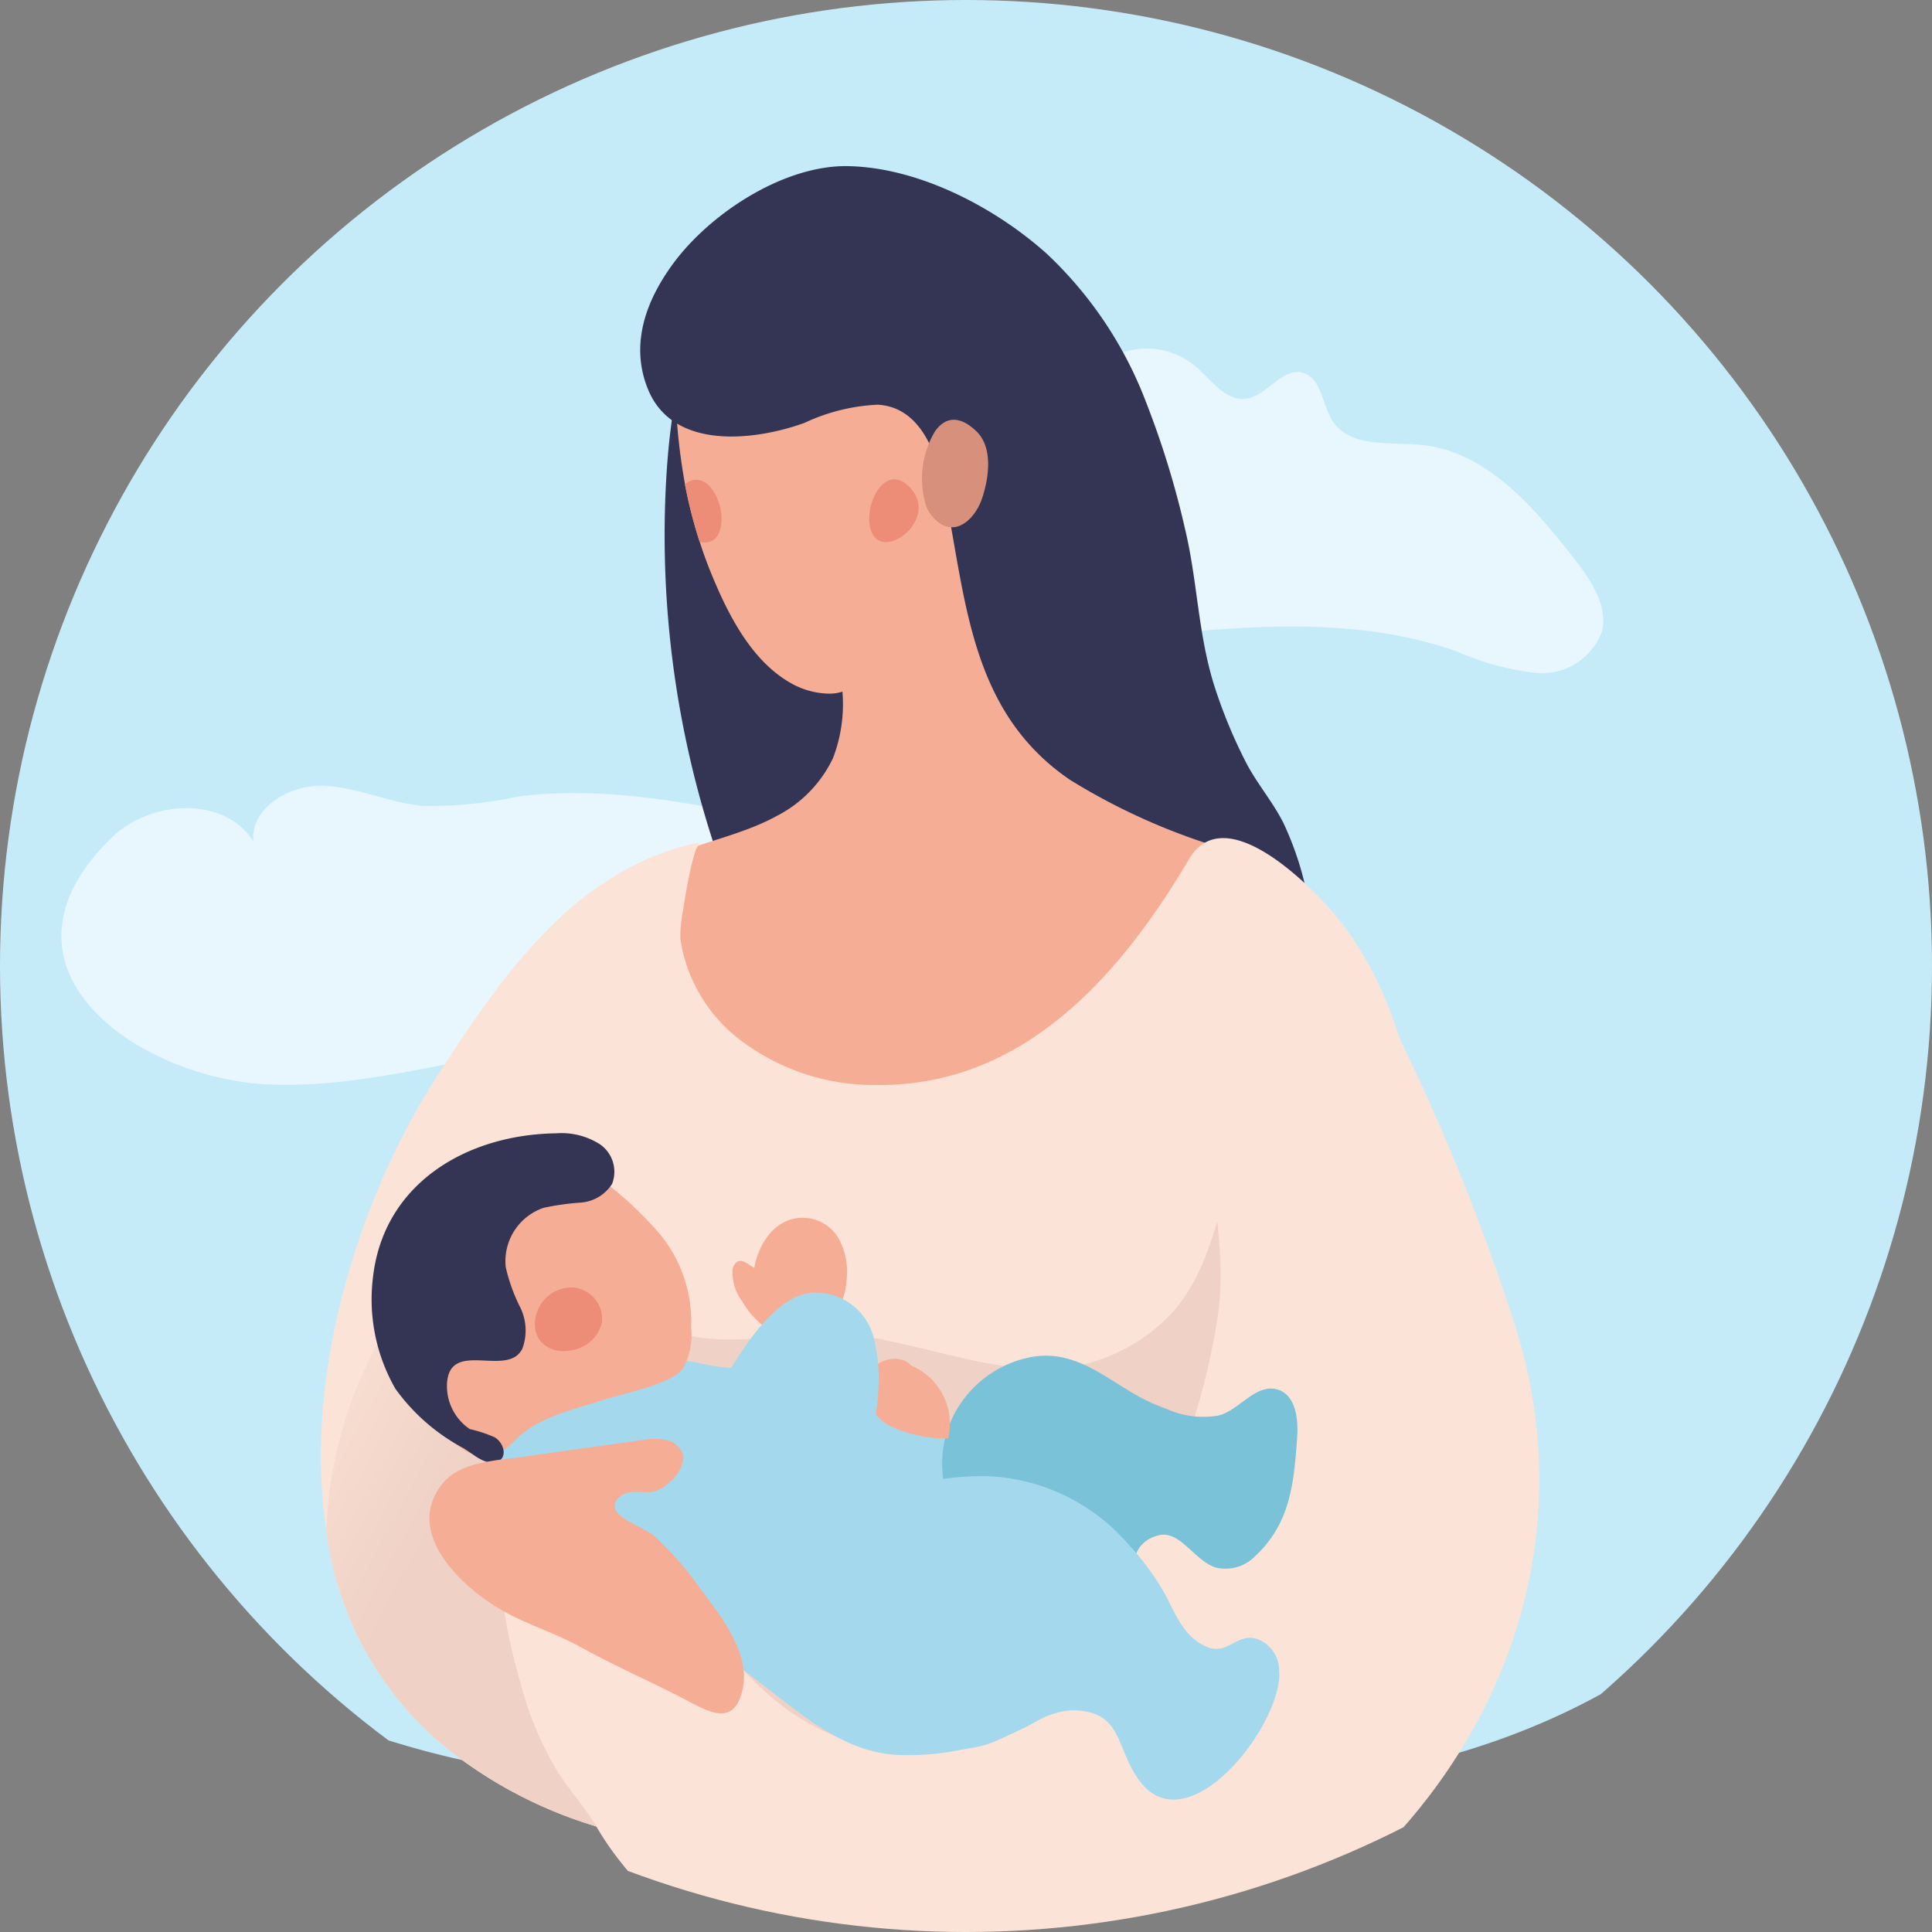
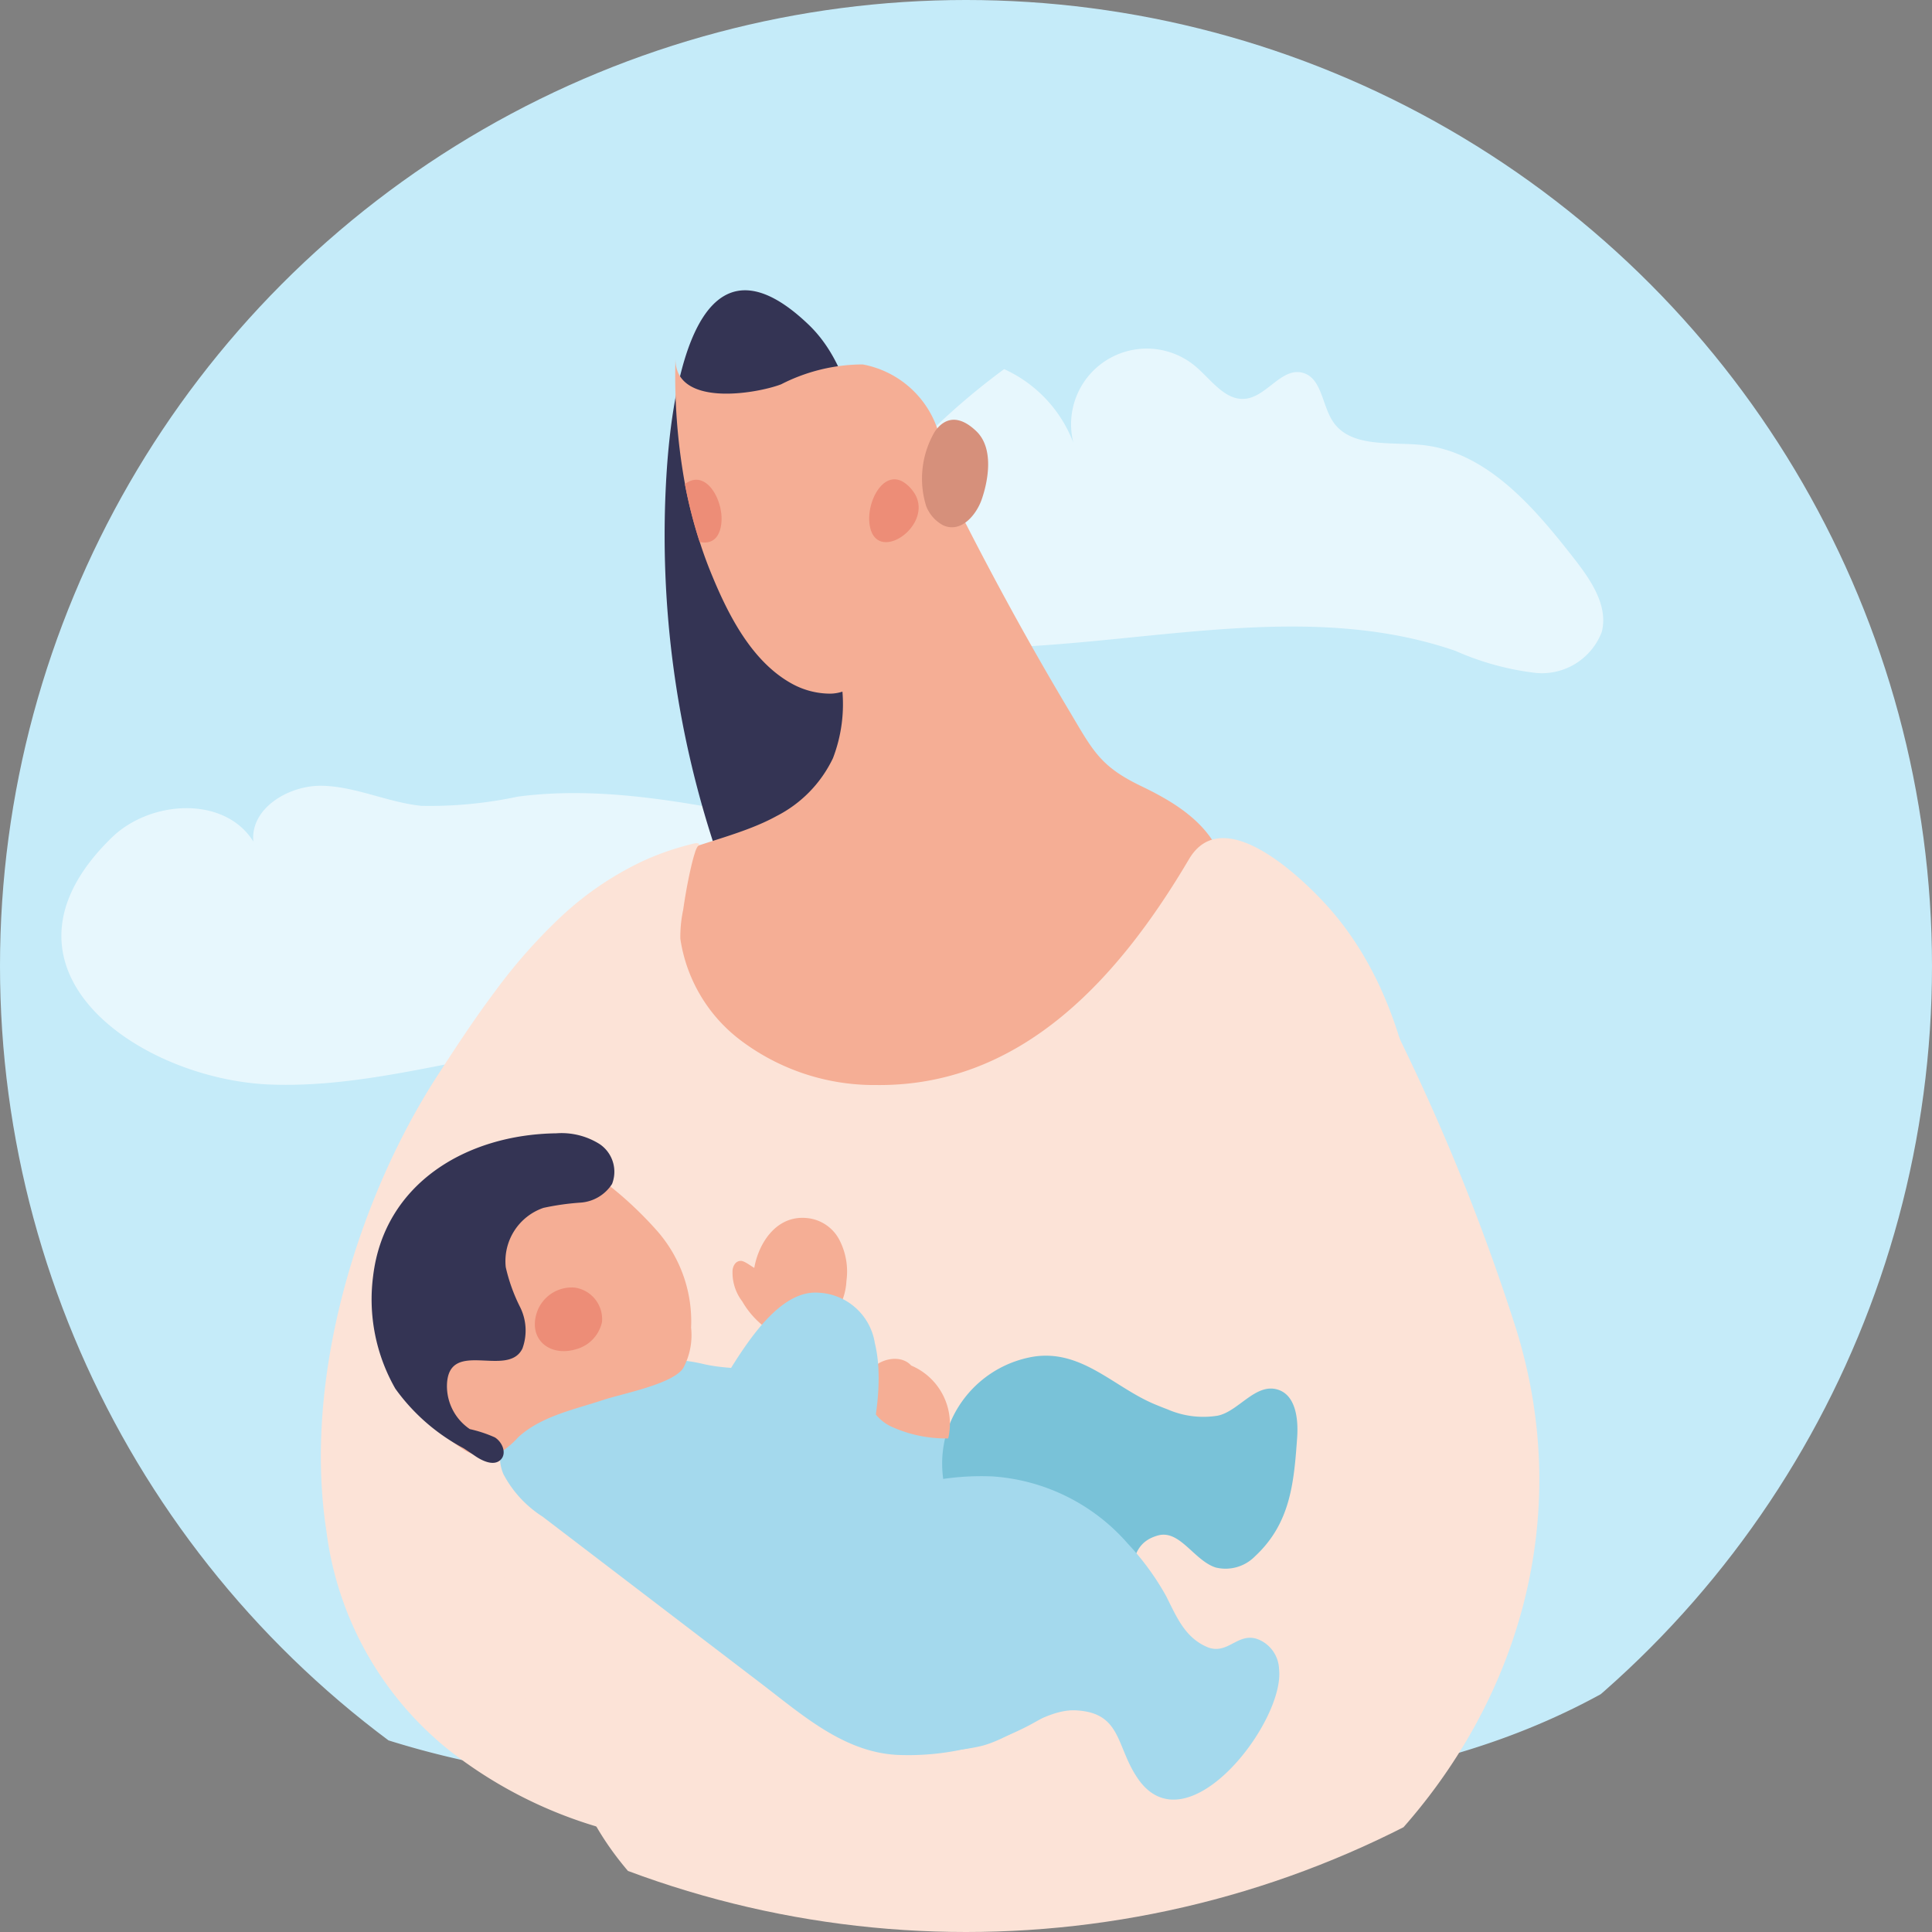
<svg xmlns="http://www.w3.org/2000/svg" xmlns:xlink="http://www.w3.org/1999/xlink" width="100" height="100" viewBox="0 0 100 100">
  <rect x="0" y="0" width="100" height="100" fill="#808080" stroke="none" />
  <defs>
    <clipPath id="a">
      <circle cx="50" cy="50" r="50" transform="translate(2741 -19117)" fill="#ecedf6" />
    </clipPath>
    <linearGradient id="b" x1="-8.763" y1="0.611" x2="-8.944" y2="0.329" gradientUnits="objectBoundingBox">
      <stop offset="0" stop-color="#f5ae95" />
      <stop offset="1" stop-color="#d6907b" />
    </linearGradient>
    <linearGradient id="c" x1="-20.778" y1="0.683" x2="-21.057" y2="-0.543" xlink:href="#b" />
    <linearGradient id="d" x1="-89.595" y1="0.924" x2="-86.521" y2="-0.26" xlink:href="#b" />
    <linearGradient id="e" x1="-0.026" y1="0.251" x2="0.185" y2="0.329" gradientUnits="objectBoundingBox">
      <stop offset="0" stop-color="#fce3d7" />
      <stop offset="1" stop-color="#efd1c5" />
    </linearGradient>
    <linearGradient id="f" x1="-9.83" y1="0.002" x2="-9.94" y2="0.473" gradientUnits="objectBoundingBox">
      <stop offset="0" stop-color="#a4d9ed" />
      <stop offset="1" stop-color="#79c2d8" />
    </linearGradient>
    <linearGradient id="g" x1="-16.134" y1="0.039" x2="-16.016" y2="1.017" xlink:href="#f" />
    <linearGradient id="h" x1="-10.98" y1="-0.284" x2="-11.282" y2="0.435" xlink:href="#f" />
    <linearGradient id="i" x1="-21.18" y1="-0.037" x2="-21.435" y2="0.701" xlink:href="#f" />
  </defs>
  <g transform="translate(-2741 19117)" clip-path="url(#a)">
    <g transform="translate(1138.653 -19291.734)">
      <g transform="translate(1594.435 165.793)">
        <path d="M1704.612,212.611q-.1-.778-.188-1.556a54.089,54.089,0,0,0-4.87-17.635c-2.876-6.008-7.393-11.479-13.48-14.185-5.938-2.64-12.745-2.433-18.962-4.322-6.827-2.074-12.743-6.613-19.657-8.374a26.474,26.474,0,0,0-27.035,9.528c-3.975,5.3-5.741,11.792-9.038,17.469-5.781,9.954-14.864,16.422-16.6,28.608-1.186,8.313.787,16.706,4.416,24.178,5.368,11.053,17.6,17.987,29.385,19.963a136.253,136.253,0,0,0,42.759.587c12.127-1.763,21.431-7.465,27.513-18.244,2.884-5.112,6.359-10.282,7.338-16.153C1707.3,225.795,1705.491,219.209,1704.612,212.611Z" transform="translate(-1594.435 -165.793)" fill="#c5ebf9" />
        <path d="M1722.6,730.251c2.009-1.954,5.843-2.171,7.328.206-.167-1.734,1.857-2.938,3.6-2.886s3.376.865,5.109,1.039a21.827,21.827,0,0,0,4.979-.478c4.209-.552,8.464.251,12.632,1.051,2.509.481,5.14,1.02,7.083,2.676s2.853,4.823,1.239,6.8c-1.524,1.869-4.332,1.82-6.742,1.73a70.756,70.756,0,0,0-14.946,1.032c-4,.707-7.985,1.763-12.041,1.615C1724.042,742.791,1715.649,737.011,1722.6,730.251Z" transform="translate(-1708.902 -677.958)" fill="#fff" opacity="0.59" />
        <path d="M2161.888,472.756a6.872,6.872,0,0,1,3.768,4.367,3.918,3.918,0,0,1,6.165-4.486c.8.687,1.524,1.777,2.573,1.651,1.1-.133,1.856-1.618,2.93-1.347,1,.251,1.01,1.657,1.574,2.515.909,1.381,2.957,1.06,4.6,1.224,3.362.337,5.815,3.219,7.892,5.883.862,1.105,1.775,2.431,1.434,3.79a3.318,3.318,0,0,1-3.411,2.128,14.4,14.4,0,0,1-4.174-1.145c-9.018-3.106-18.937.645-28.428-.294-3.832-.379-7.93-3.446-4.132-6.909,1.149-1.047,2.753-1.48,4.012-2.712A35.714,35.714,0,0,1,2161.888,472.756Z" transform="translate(-2102.002 -444.709)" fill="#fff" opacity="0.59" />
      </g>
      <g transform="translate(1618.953 183.33)">
        <path d="M2076.432,466.648a9.388,9.388,0,0,0,2.22,3.949,3.645,3.645,0,0,0,4.2.713,5.01,5.01,0,0,0,1.879-3.283c1.748-7.266.6-14.888-.792-22.23-.472-2.482-1.061-5.125-2.89-6.868-6.1-5.819-7.14,4.318-7.35,7.932A51.457,51.457,0,0,0,2076.432,466.648Z" transform="translate(-2055.817 -430.736)" fill="#343454" />
        <path d="M2041.492,515.6c-.233-3.1-1.552-6.546-1.558-9.324-.008-3.261,3.374-8.594,5.8-3.528,2.283,4.775,4.766,9.457,7.477,14,1.263,2.118,1.607,2.929,3.779,3.973,1.769.851,3.542,1.94,4.219,3.9a6.1,6.1,0,0,1-.694,4.97,14.185,14.185,0,0,1-3.515,3.76c-4.052,3.259-8.861,5.835-14.046,6.215s-10.75-1.783-13.458-6.222a6.376,6.376,0,0,1-.946-5.214c1.407-4.185,6.307-4.077,9.547-5.861a6.5,6.5,0,0,0,2.927-3A7.793,7.793,0,0,0,2041.492,515.6Z" transform="translate(-2014.516 -488.622)" fill="url(#b)" />
        <path d="M2092.786,490.025c-.815,1.56-3.017,4.787-5.024,4.776a4.125,4.125,0,0,1-1.955-.511c-2.089-1.146-3.312-3.583-4.179-5.7q-.337-.82-.6-1.649a24.329,24.329,0,0,1-.763-2.989,31.3,31.3,0,0,1-.493-6.473c0,2.516,4.181,1.8,5.468,1.312a9.309,9.309,0,0,1,4.225-1.03,5.064,5.064,0,0,1,3.872,3.352A10.831,10.831,0,0,1,2092.786,490.025Z" transform="translate(-2061.417 -467.494)" fill="url(#c)" />
-         <path d="M2059.678,375.971c1.3,3.1,5.451,2.64,8.074,1.7a9.944,9.944,0,0,1,3.8-.945c2.177.12,3.011,2.421,3.4,4.25,1.173,5.591,1.254,11.568,6.561,15.173a32.748,32.748,0,0,0,7.028,3.269c.963.362,1.992.67,2.918,1.112a10.428,10.428,0,0,1,2.4,2.013,16.184,16.184,0,0,0-1.3-4.146c-.543-1.1-1.389-2.066-1.953-3.167a26.218,26.218,0,0,1-1.591-3.823c-.885-2.71-.9-5.488-1.55-8.217a46.058,46.058,0,0,0-2.023-6.588,20.565,20.565,0,0,0-5.129-7.678c-2.669-2.4-6.612-4.468-10.283-4.546-3.43-.072-7.449,2.613-9.319,5.4C2059.1,372.138,2058.945,374.225,2059.678,375.971Z" transform="translate(-2042.726 -364.375)" fill="#343454" />
        <path d="M2225.006,513.668c.479-.693,1.206-.924,2.148-.022s.6,2.622.276,3.544c-.272.771-1.057,1.758-2,1.323a1.918,1.918,0,0,1-.871-.991A4.8,4.8,0,0,1,2225.006,513.668Z" transform="translate(-2193.227 -499.924)" fill="url(#d)" />
        <path d="M2195.15,548.078c-1-.527-1.8.99-1.709,2.1.21,2.44,3.615.066,2.219-1.651A1.713,1.713,0,0,0,2195.15,548.078Z" transform="translate(-2165.052 -531.756)" fill="#ed8d77" />
        <path d="M2087.326,550.422c-.077.9-.586,1.143-1.129,1.011a24.368,24.368,0,0,1-.763-2.989,1.328,1.328,0,0,1,.182-.118C2086.613,547.8,2087.421,549.315,2087.326,550.422Z" transform="translate(-2066.591 -531.982)" fill="#ed8d77" />
        <path d="M1928.85,795.317a11.037,11.037,0,0,1-2.746,2.918,63.848,63.848,0,0,1-6.156,3.913c-5.679,3.483-11.582,7.047-18.19,7.9-1.744.224-3.478.388-5.192.455a33.741,33.741,0,0,1-8.079-.565,23,23,0,0,1-9.851-4.53,17.281,17.281,0,0,1-6.286-11.277c-1.248-8.029,1.7-17.351,5.751-23.6.947-1.46,1.9-2.916,2.946-4.311a28.153,28.153,0,0,1,3.438-3.9,16.474,16.474,0,0,1,4.23-2.879,14.094,14.094,0,0,1,1.5-.588q.4-.129.8-.236c.132-.035.265-.07.4-.1.047-.01.18-.017.213.027.066.087-.021.071-.062.132a1.241,1.241,0,0,0-.141.32c-.092.282-.162.571-.228.858-.158.7-.281,1.4-.384,2.111a6.739,6.739,0,0,0-.146,1.49,8.074,8.074,0,0,0,2.984,5.152,11.47,11.47,0,0,0,7.156,2.42c7.557.086,12.593-5.6,16.19-11.693,1.7-2.877,5.533.7,6.914,2.162,4.064,4.3,5.164,10.567,5.368,16.286.084,2.364,0,4.739-.126,7.1C1928.982,787.993,1930.5,792.519,1928.85,795.317Z" transform="translate(-1872.059 -723.462)" fill="#fce3d7" />
-         <path d="M1929.517,956.879a9.226,9.226,0,0,1-.422,2.91,12.693,12.693,0,0,1-3.5,4.933,28.045,28.045,0,0,1-18.867,8.252,22.435,22.435,0,0,1-7.174-.921c-.069-.021-.135-.043-.2-.065a17.846,17.846,0,0,0-5.571-.515c-.791.016-1.553.027-2.307.015a23,23,0,0,1-9.851-4.53,17.282,17.282,0,0,1-6.287-11.277,21.622,21.622,0,0,1,2.724-9.845c1.671-3.059,3.847-6.557,7.2-7.953.827-.344,2.272-.96,3.029-.257.888.826.225,2.576.509,3.607.576,2.08,2.668,3.507,4.61,4.13,2.163.7,4.5.281,6.766.1,5.408-.441,10.963,3.532,16.237.9a9.165,9.165,0,0,0,2.417-1.7c1.922-1.918,2.436-4.428,3.329-7.462a2.355,2.355,0,0,1,1.086-1.656,2.042,2.042,0,0,1,2,.609c2.5,2.158,3.227,5.684,3.667,8.954A88.076,88.076,0,0,1,1929.517,956.879Z" transform="translate(-1875.05 -885.017)" fill="url(#e)" />
        <path d="M2031.3,835.565a111.005,111.005,0,0,0-7.188-17.31,6.33,6.33,0,0,0-2.022-2.655c-1.757-1.1-3.427.488-4.468,1.82a10.812,10.812,0,0,0-2.174,5.244c-.469,4.084,1.016,8.231.425,12.239a34.866,34.866,0,0,1-3.753,11.319c-1.8,3.356-4.4,7.754-7.851,9.534-1.954,1.008-3.892,1.965-6.143,1.561a12.217,12.217,0,0,1-5.833-3.081c-1.5-1.364-2.781-3.2-4.4-4.407-1.765-1.319-4.678-2.005-6.829-2.324a2.069,2.069,0,0,0-1.893.387c-.873,1,.411,5.344.738,6.5a16.894,16.894,0,0,0,1.676,3.932c.648,1.1,1.5,1.974,2.143,3.071,1.635,2.8,4.028,4.763,6.566,6.7a18.567,18.567,0,0,0,9.156,3.543C2019.269,873.868,2037.44,855.227,2031.3,835.565Z" transform="translate(-1969.444 -775.413)" fill="#fce3d7" />
        <g transform="translate(2.632 50.06)">
          <path d="M1979.454,1065.742a12.142,12.142,0,0,1,4.24-1.753,9.075,9.075,0,0,1,3.922.051c1.207.281,2.488.193,3.732.4a16.749,16.749,0,0,1,3.413.939c1.156.454,2.183,1.25,3.341,1.661a6.967,6.967,0,0,1,2.333.825,9.8,9.8,0,0,1,2.266,2.934c1.183,2.046.694,4.132,1.353,6.249.586,1.882,3.644,3.558,1.386,5.123a13.407,13.407,0,0,1-7.52,2.107c-2.9-.022-5.109-2.008-7.332-3.706l-11.307-8.634a5.838,5.838,0,0,1-2.033-2.208C1976.535,1068.008,1978.165,1066.582,1979.454,1065.742Z" transform="translate(-1970.433 -1052.092)" fill="url(#f)" />
          <path d="M1907.043,951.263a7.863,7.863,0,0,1,2.764-6.038c1.367-1.191,4.2-2.775,6.113-2.326s4.229,2.569,5.473,3.993a7.1,7.1,0,0,1,1.723,4.969,3.586,3.586,0,0,1-.412,2.1c-.559.829-3.158,1.316-4.122,1.636-1.495.5-3.212.836-4.411,1.932a4.649,4.649,0,0,1-.969.82,1.987,1.987,0,0,1-1.916-.216C1909.162,956.768,1907.043,953.865,1907.043,951.263Z" transform="translate(-1906.583 -941.797)" fill="#f5ae95" />
          <g transform="translate(8.446 7.977)">
            <path d="M1999.556,1021.57a1.907,1.907,0,0,0-1.954,1.308c-.442,1.4.694,2.285,2.031,1.885a1.869,1.869,0,0,0,1.348-1.414A1.649,1.649,0,0,0,1999.556,1021.57Z" transform="translate(-1997.505 -1021.559)" fill="#ed8d77" />
          </g>
          <path d="M2118.779,981.972a2.115,2.115,0,0,0-1.7-1.159c-1.582-.155-2.5,1.309-2.719,2.579-.176-.091-.508-.37-.708-.362-.263.01-.387.25-.416.476a2.452,2.452,0,0,0,.5,1.62,4.532,4.532,0,0,0,1.009,1.205,2.832,2.832,0,0,0,3,.2,3.152,3.152,0,0,0,1.384-2.46A3.558,3.558,0,0,0,2118.779,981.972Z" transform="translate(-2094.556 -976.423)" fill="#f5ae95" />
          <path d="M2247.841,1064.394a4.635,4.635,0,0,0,2.6.331c1.082-.216,1.963-1.713,3.122-1.347.923.292,1.062,1.516.994,2.48-.167,2.369-.352,4.444-2.181,6.145a2.134,2.134,0,0,1-2.045.577c-1.125-.373-1.85-1.978-2.991-1.652-2.372.677-.165,3.732-3.771,3.606-4.116-.144-8.388-4.5-7.177-8.858a5.692,5.692,0,0,1,4.551-4.012c2.506-.366,4.167,1.623,6.287,2.488C2247.432,1064.236,2247.637,1064.318,2247.841,1064.394Z" transform="translate(-2206.655 -1050.105)" fill="url(#g)" />
          <path d="M2166,1140.51c-1.05-.381-1.565.87-2.645.394-1.145-.5-1.572-1.592-2.1-2.631a13.669,13.669,0,0,0-1.983-2.712,10.193,10.193,0,0,0-7-3.476,13.693,13.693,0,0,0-8.964,2.854c-3.207,2.38-2.24,6.509.42,9.051a8.817,8.817,0,0,0,7.8,2.085c1.615-.317,3.409-1.959,5.045-1.882,2.426.115,2.073,1.915,3.258,3.582,2.539,3.572,7.58-3,7.273-5.711A1.725,1.725,0,0,0,2166,1140.51Z" transform="translate(-2120.138 -1114.322)" fill="url(#h)" />
          <path d="M2193.649,1063.97c-.512-.882-2.077-.52-2.4.445a2.285,2.285,0,0,0,1.223,2.542,6.791,6.791,0,0,0,2.983.629,3.277,3.277,0,0,0-2.26-3.894Z" transform="translate(-2165.613 -1051.79)" fill="#f5ae95" />
          <path d="M1906.626,947.536c.193.127.384.255.573.385.409.284,1.006.557,1.352.2.317-.328.077-.91-.311-1.149a6.731,6.731,0,0,0-1.293-.427,2.688,2.688,0,0,1-1.185-2.275c.063-2.457,3.157-.332,3.908-1.9a2.717,2.717,0,0,0-.121-2.14,9,9,0,0,1-.744-2.07,2.917,2.917,0,0,1,1.952-3.067,13.373,13.373,0,0,1,1.934-.273,2.109,2.109,0,0,0,1.617-.965,1.727,1.727,0,0,0-.646-2.065,3.7,3.7,0,0,0-2.246-.556c-4.636.064-8.9,2.588-9.476,7.394a9.312,9.312,0,0,0,1.151,5.824A10.251,10.251,0,0,0,1906.626,947.536Z" transform="translate(-1901.866 -931.23)" fill="#343454" />
          <path d="M2054.8,1027.25a3.092,3.092,0,0,0-2.9-2.612c-2.729-.223-4.928,4.8-6.287,6.755-1.136,1.638-3.684,1.875-4.364,3.851a4.493,4.493,0,0,0,2.007,5.069,6.17,6.17,0,0,0,5.687.18,9.512,9.512,0,0,0,4.172-4.041C2054.114,1034.7,2055.518,1030.167,2054.8,1027.25Z" transform="translate(-2028.756 -1016.383)" fill="url(#i)" />
-           <path d="M1948.152,1112.593a1.888,1.888,0,0,0,.739-1.313,1.126,1.126,0,0,0-.869-.882,3.3,3.3,0,0,0-1.307.008c-2.021.283-4.042.557-6.062.849-1.311.19-3.247.246-4.166,1.314-2.149,2.495.793,5.363,2.952,6.611,1.308.756,2.8,1.2,4.154,1.951,1.749.967,3.577,1.758,5.345,2.681,1.239.647,2.571,1.466,3.009-.509.412-1.86-1.1-3.769-2.158-5.167a16.467,16.467,0,0,0-2.463-2.81c-.435-.358-1.928-.872-1.993-1.443-.045-.392.353-.706.741-.776s.788.017,1.181-.018A1.791,1.791,0,0,0,1948.152,1112.593Z" transform="translate(-1932.747 -1094.518)" fill="#f5ae95" />
        </g>
      </g>
    </g>
  </g>
</svg>